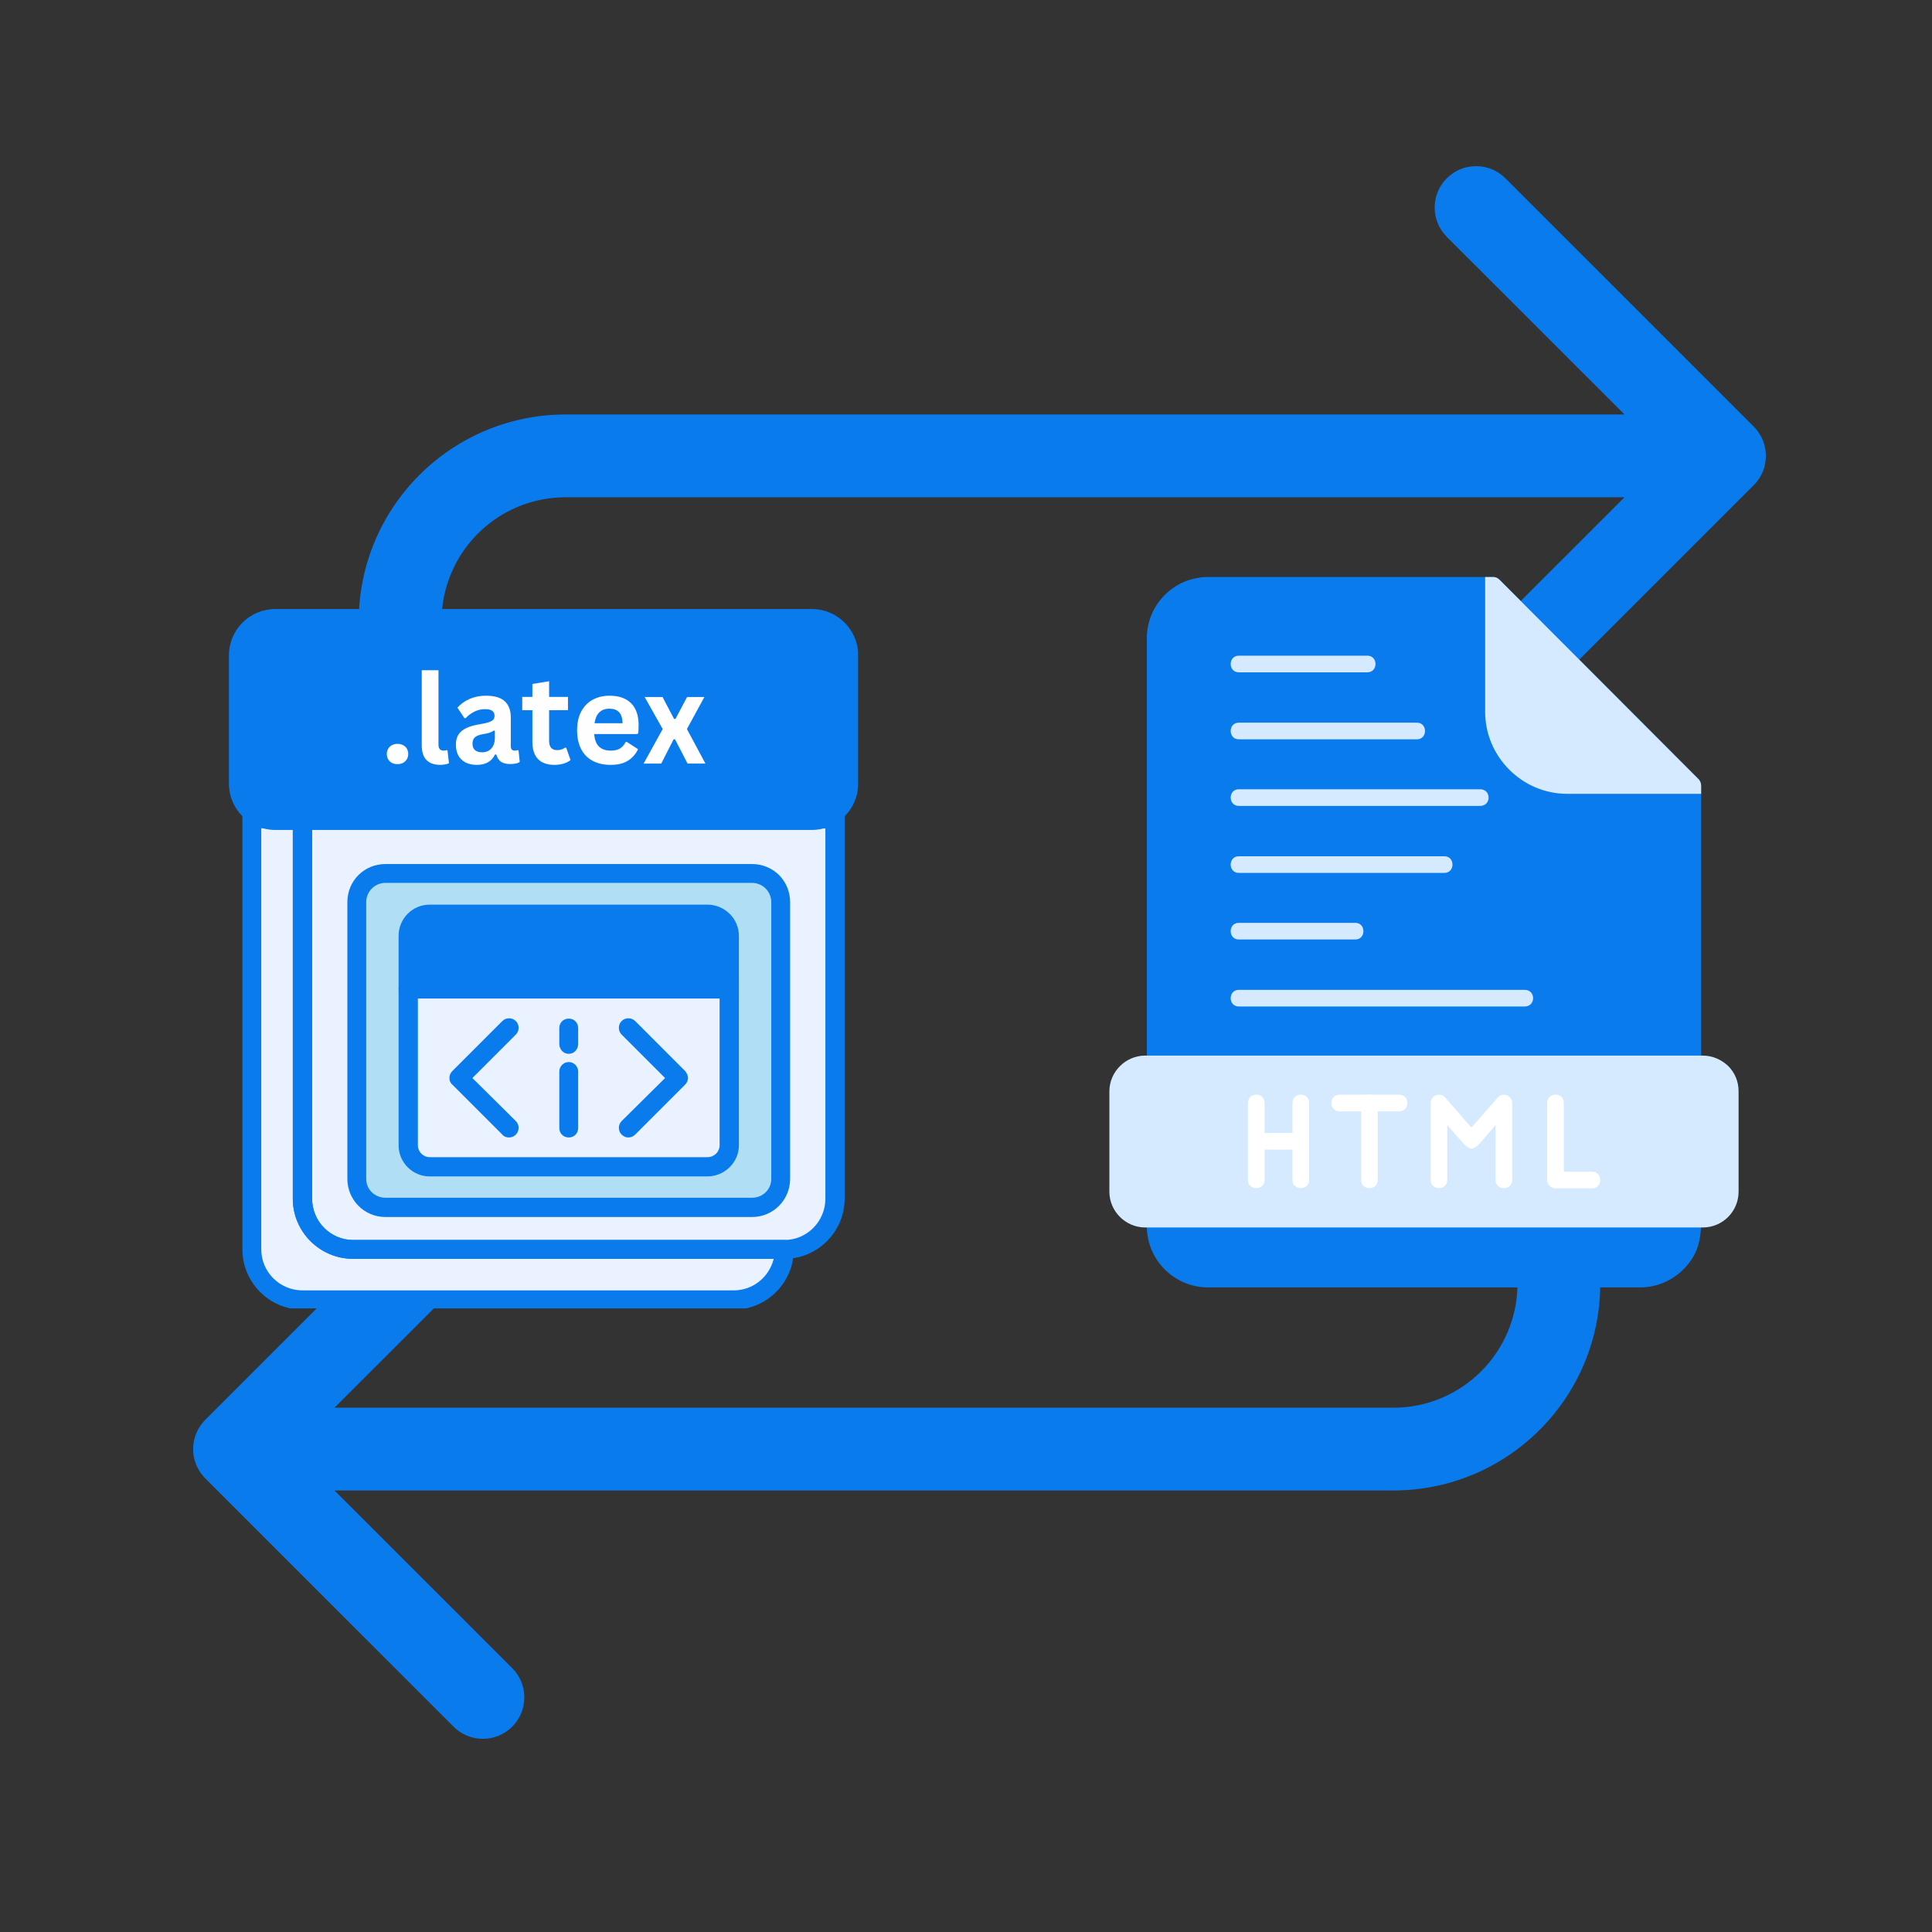
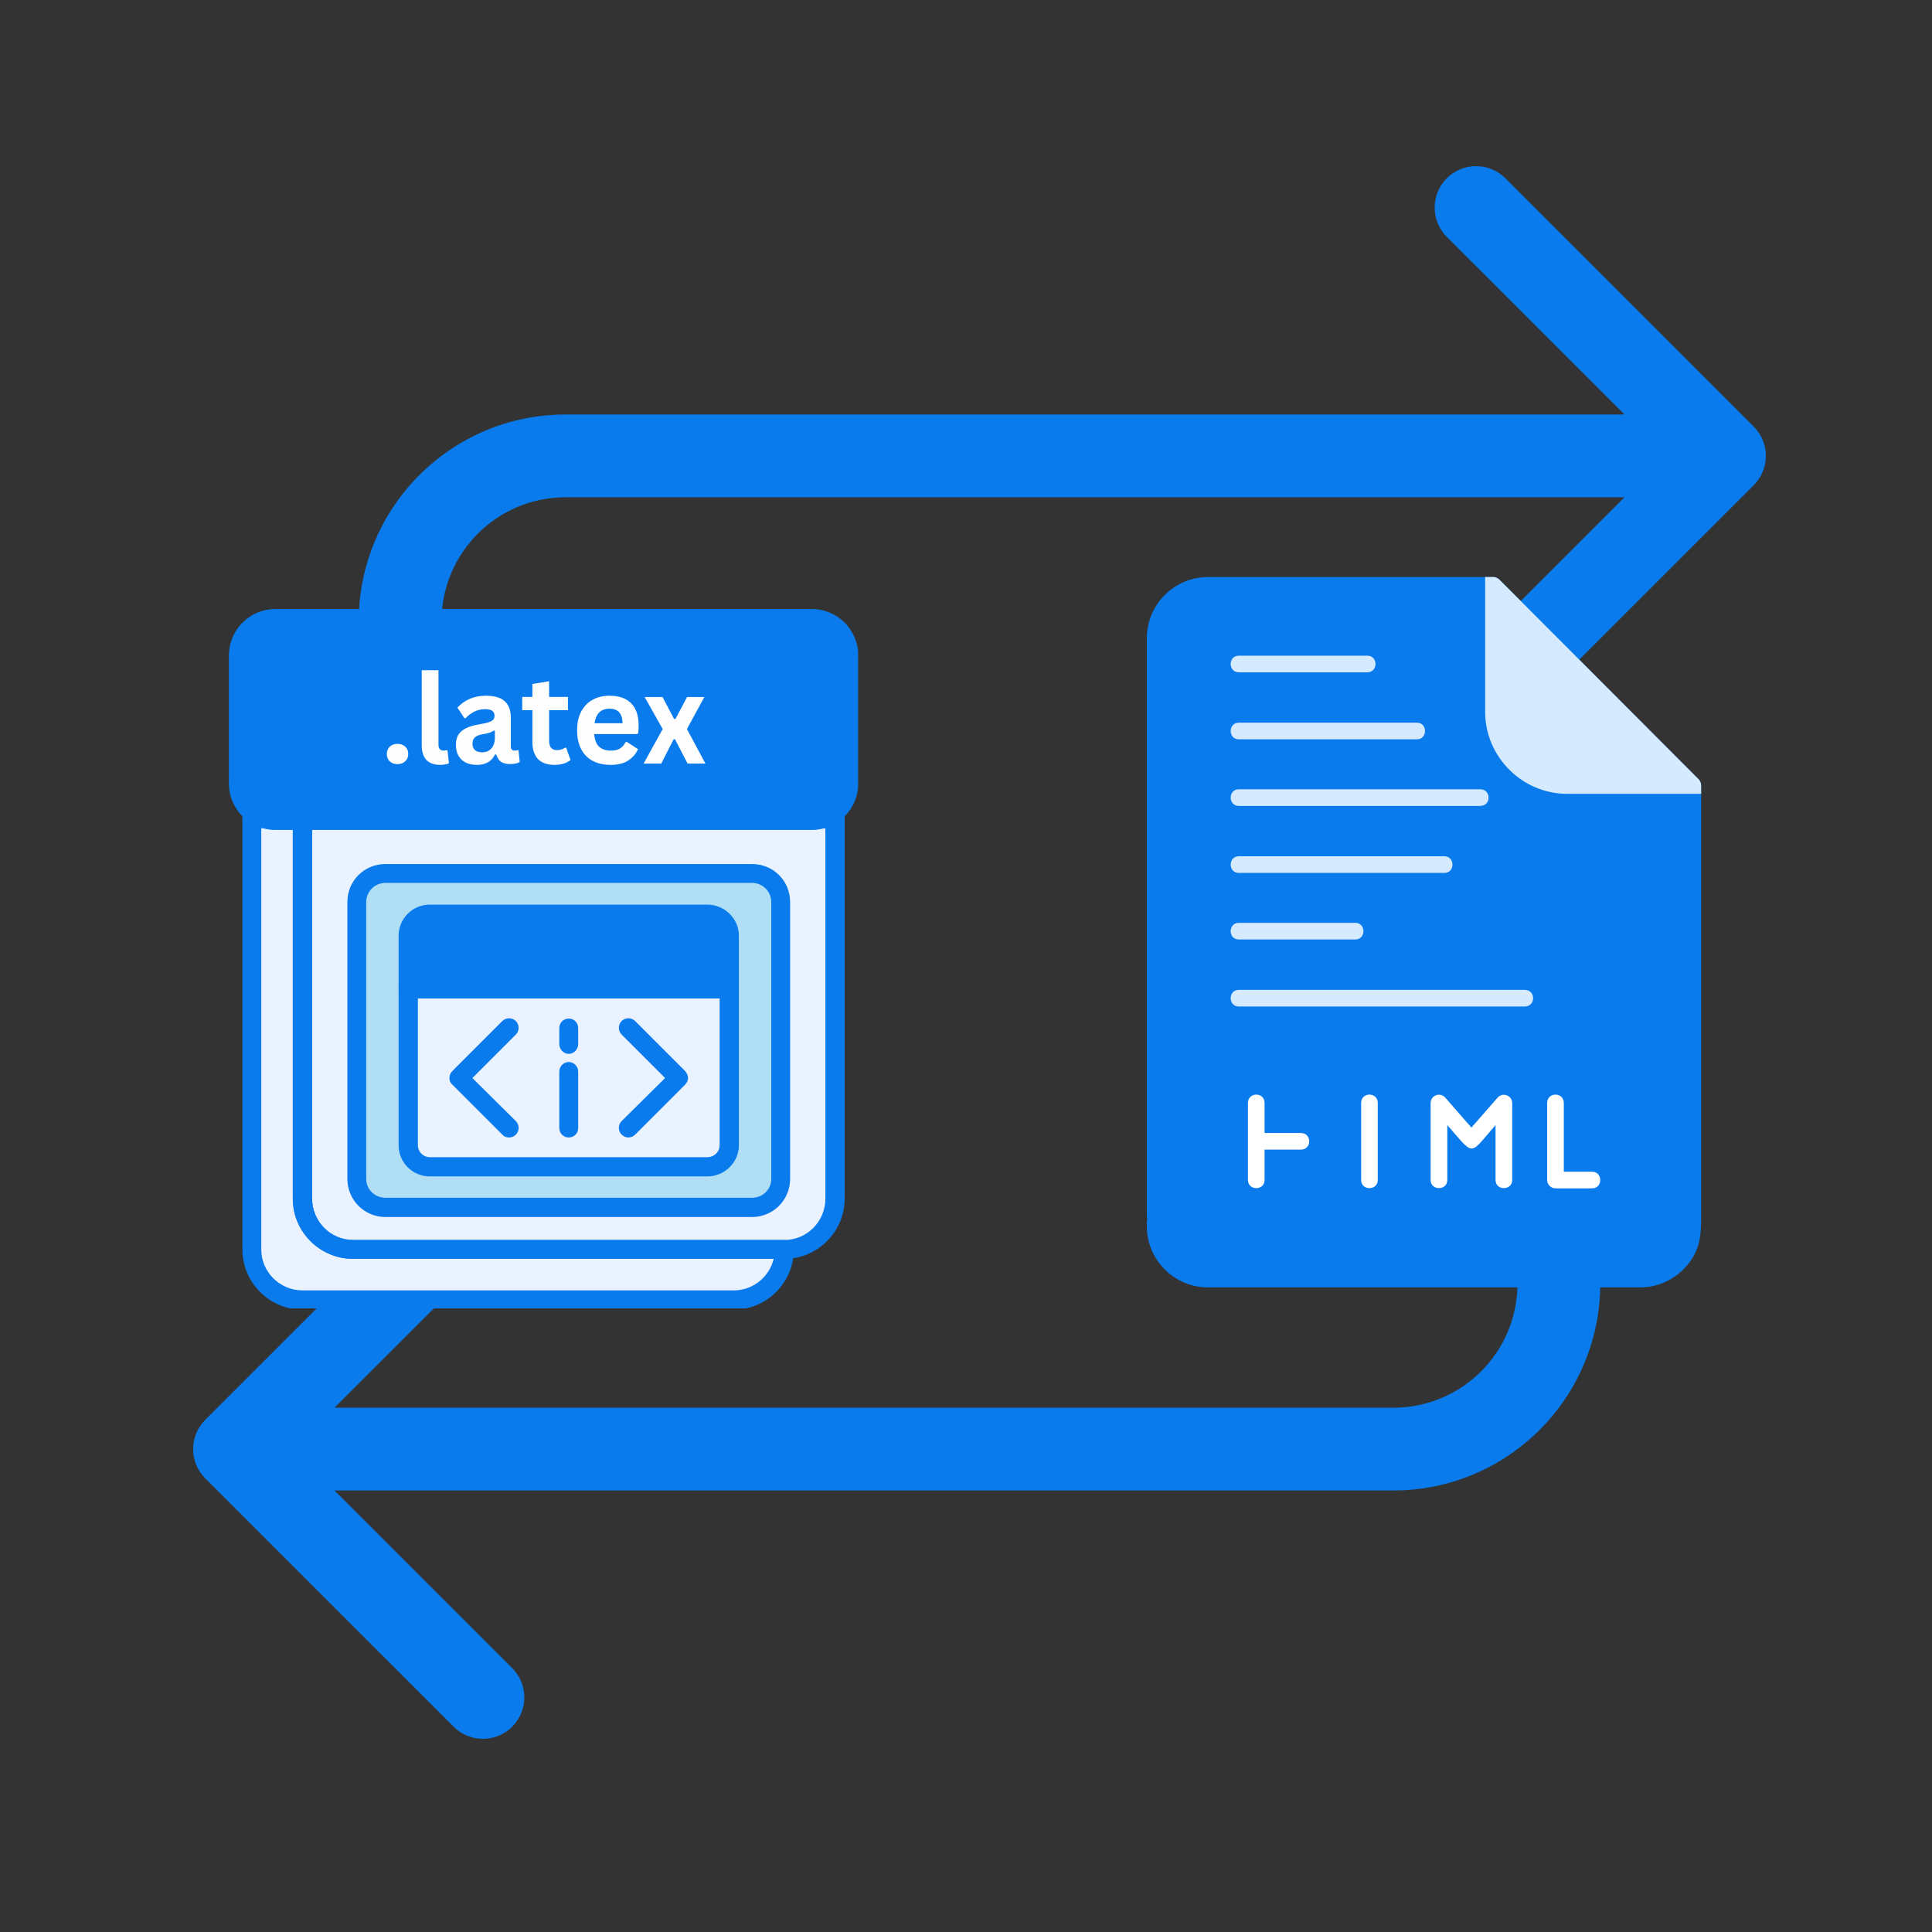
<svg xmlns="http://www.w3.org/2000/svg" width="500" zoomAndPan="magnify" viewBox="0 0 375 375" height="500" preserveAspectRatio="xMidYMid meet" version="1.0">
  <rect x="0" y="0" width="375" height="375" fill="#333333" stroke="none" />
  <defs>
    <g />
    <clipPath id="bb5802c96a">
      <path d="M 37.5 32.258 L 342.75 32.258 L 342.75 337.508 L 37.5 337.508 Z M 37.5 32.258 " clip-rule="nonzero" />
    </clipPath>
    <clipPath id="f6c58ee763">
      <path d="M 215.297 204 L 337.547 204 L 337.547 239 L 215.297 239 Z M 215.297 204 " clip-rule="nonzero" />
    </clipPath>
    <clipPath id="0d290b1485">
      <path d="M 56 118.211 L 164 118.211 L 164 245 L 56 245 Z M 56 118.211 " clip-rule="nonzero" />
    </clipPath>
    <clipPath id="b70d40eed5">
      <path d="M 47 154 L 155 154 L 155 253.961 L 47 253.961 Z M 47 154 " clip-rule="nonzero" />
    </clipPath>
    <clipPath id="f0daa44bb6">
      <path d="M 127 118.211 L 164 118.211 L 164 161 L 127 161 Z M 127 118.211 " clip-rule="nonzero" />
    </clipPath>
    <clipPath id="47c0ef6a4f">
      <path d="M 44.434 118.211 L 166.719 118.211 L 166.719 161.094 L 44.434 161.094 Z M 44.434 118.211 " clip-rule="nonzero" />
    </clipPath>
    <clipPath id="bfd4d73f61">
      <path d="M 53.434 118.211 L 157.574 118.211 C 162.543 118.211 166.574 122.238 166.574 127.211 L 166.574 152.094 C 166.574 157.062 162.543 161.094 157.574 161.094 L 53.434 161.094 C 48.465 161.094 44.434 157.062 44.434 152.094 L 44.434 127.211 C 44.434 122.238 48.465 118.211 53.434 118.211 Z M 53.434 118.211 " clip-rule="nonzero" />
    </clipPath>
    <clipPath id="e363e14615">
      <path d="M 0.434 0.211 L 122.719 0.211 L 122.719 43.094 L 0.434 43.094 Z M 0.434 0.211 " clip-rule="nonzero" />
    </clipPath>
    <clipPath id="525e7ccb00">
      <path d="M 9.434 0.211 L 113.574 0.211 C 118.543 0.211 122.574 4.238 122.574 9.211 L 122.574 34.094 C 122.574 39.062 118.543 43.094 113.574 43.094 L 9.434 43.094 C 4.465 43.094 0.434 39.062 0.434 34.094 L 0.434 9.211 C 0.434 4.238 4.465 0.211 9.434 0.211 Z M 9.434 0.211 " clip-rule="nonzero" />
    </clipPath>
    <clipPath id="91ce93c61f">
      <rect x="0" width="123" y="0" height="44" />
    </clipPath>
  </defs>
  <g clip-path="url(#bb5802c96a)">
    <path fill="#097bed" d="M 340.395 82.801 C 341.848 84.254 342.754 86.262 342.754 88.484 C 342.754 90.711 341.855 92.719 340.395 94.172 L 292.195 142.367 C 290.742 143.824 288.727 144.723 286.512 144.723 C 282.066 144.723 278.469 141.125 278.469 136.684 C 278.469 134.465 279.371 132.449 280.824 130.996 L 315.316 96.52 L 109.793 96.52 C 96.484 96.52 85.695 107.305 85.695 120.617 L 85.695 152.746 C 85.695 157.18 82.098 160.781 77.664 160.781 C 73.23 160.781 69.629 157.18 69.629 152.746 L 69.629 120.617 C 69.629 98.438 87.617 80.453 109.793 80.453 L 315.316 80.453 L 280.824 45.977 C 279.371 44.523 278.469 42.508 278.469 40.289 C 278.469 35.848 282.066 32.25 286.512 32.25 C 288.727 32.25 290.742 33.148 292.195 34.605 Z M 302.574 208.977 C 298.141 208.977 294.543 212.574 294.543 217.008 L 294.543 249.137 C 294.543 262.449 283.754 273.234 270.445 273.234 L 64.922 273.234 L 99.414 238.762 C 100.867 237.305 101.77 235.289 101.77 233.074 C 101.77 228.629 98.172 225.031 93.727 225.031 C 91.512 225.031 89.496 225.934 88.043 227.387 L 39.844 275.582 C 38.391 277.035 37.484 279.043 37.484 281.27 C 37.484 283.492 38.383 285.5 39.844 286.957 L 88.043 335.152 C 89.496 336.605 91.512 337.504 93.727 337.504 C 98.172 337.504 101.77 333.906 101.77 329.465 C 101.77 327.246 100.867 325.23 99.414 323.777 L 64.922 289.301 L 270.445 289.301 C 292.621 289.301 310.609 271.316 310.609 249.137 L 310.609 217.008 C 310.609 212.574 307.008 208.977 302.574 208.977 Z M 302.574 208.977 " fill-opacity="1" fill-rule="nonzero" />
  </g>
  <path fill="#097bed" d="M 222.676 236.473 C 222.598 236.395 222.598 236.23 222.598 236.148 L 222.598 123.875 C 222.598 117.332 227.93 112 234.473 112 L 289.883 112 C 290.367 112 290.77 112.242 291.094 112.566 L 329.785 151.336 C 330.027 151.66 330.188 152.062 330.188 152.469 L 330.188 236.148 C 330.188 236.23 330.188 236.312 330.188 236.395 C 330.188 236.473 330.188 236.555 330.188 236.637 C 330.188 240.512 329.703 243.422 326.715 246.41 C 324.617 248.508 321.629 249.883 318.395 249.883 L 234.473 249.883 C 227.93 249.883 222.598 244.551 222.598 238.008 C 222.598 237.605 222.598 237.039 222.676 236.473 Z M 222.676 236.473 " fill-opacity="1" fill-rule="nonzero" />
  <path fill="#d5eafe" d="M 288.266 112 L 289.883 112 C 290.367 112 290.77 112.242 291.094 112.566 L 329.785 151.336 C 330.027 151.66 330.188 152.062 330.188 152.469 L 330.188 154.082 L 304.18 154.082 C 295.457 154.082 288.266 146.895 288.266 138.172 Z M 288.266 112 " fill-opacity="1" fill-rule="nonzero" />
  <g clip-path="url(#f6c58ee763)">
-     <path fill="#d5eafe" d="M 222.273 204.891 L 330.512 204.891 C 332.449 204.891 334.148 205.699 335.441 206.91 C 336.73 208.203 337.457 209.898 337.457 211.836 L 337.457 231.305 C 337.457 235.102 334.391 238.25 330.512 238.25 L 222.273 238.25 C 218.477 238.25 215.328 235.102 215.328 231.305 L 215.328 211.836 C 215.328 208.039 218.477 204.891 222.273 204.891 Z M 222.273 204.891 " fill-opacity="1" fill-rule="nonzero" />
-   </g>
+     </g>
  <path fill="#d5eafe" d="M 240.449 130.496 C 238.348 130.496 238.348 127.266 240.449 127.266 L 265.406 127.266 C 267.508 127.266 267.508 130.496 265.406 130.496 Z M 240.449 130.496 " fill-opacity="1" fill-rule="nonzero" />
  <path fill="#d5eafe" d="M 240.449 143.5 C 238.348 143.5 238.348 140.27 240.449 140.27 L 275.02 140.27 C 277.121 140.27 277.121 143.5 275.02 143.5 Z M 240.449 143.5 " fill-opacity="1" fill-rule="nonzero" />
  <path fill="#d5eafe" d="M 240.449 156.426 C 238.348 156.426 238.348 153.195 240.449 153.195 L 287.297 153.195 C 289.48 153.195 289.48 156.426 287.297 156.426 Z M 240.449 156.426 " fill-opacity="1" fill-rule="nonzero" />
  <path fill="#d5eafe" d="M 240.449 169.43 C 238.348 169.43 238.348 166.199 240.449 166.199 L 280.352 166.199 C 282.449 166.199 282.449 169.43 280.352 169.43 Z M 240.449 169.43 " fill-opacity="1" fill-rule="nonzero" />
  <path fill="#d5eafe" d="M 240.449 182.355 C 238.348 182.355 238.348 179.125 240.449 179.125 L 263.066 179.125 C 265.164 179.125 265.164 182.355 263.066 182.355 Z M 240.449 182.355 " fill-opacity="1" fill-rule="nonzero" />
  <path fill="#d5eafe" d="M 240.449 195.359 C 238.348 195.359 238.348 192.129 240.449 192.129 L 295.941 192.129 C 298.121 192.129 298.121 195.359 295.941 195.359 Z M 240.449 195.359 " fill-opacity="1" fill-rule="nonzero" />
  <path fill="#ffffff" d="M 280.918 229.043 C 280.918 231.141 277.684 231.141 277.684 229.043 L 277.684 214.098 C 277.684 212.645 279.543 211.836 280.594 213.129 L 285.602 218.863 L 290.691 213.047 C 291.66 211.918 293.516 212.645 293.516 214.098 L 293.516 229.043 C 293.516 231.141 290.285 231.141 290.285 229.043 L 290.285 218.379 C 285.035 224.355 286.328 224.52 280.918 218.379 Z M 280.918 229.043 " fill-opacity="1" fill-rule="nonzero" />
  <path fill="#ffffff" d="M 300.301 214.098 C 300.301 211.918 303.535 211.918 303.535 214.098 L 303.535 227.426 L 309.027 227.426 C 311.125 227.426 311.125 230.656 309.027 230.656 L 301.918 230.656 C 301.031 230.656 300.301 229.93 300.301 229.043 Z M 300.301 214.098 " fill-opacity="1" fill-rule="nonzero" />
-   <path fill="#ffffff" d="M 259.996 215.715 C 257.895 215.715 257.895 212.484 259.996 212.484 L 271.547 212.484 C 273.727 212.484 273.727 215.715 271.547 215.715 Z M 259.996 215.715 " fill-opacity="1" fill-rule="nonzero" />
  <path fill="#ffffff" d="M 267.426 229.043 C 267.426 231.141 264.195 231.141 264.195 229.043 L 264.195 214.098 C 264.195 211.918 267.426 211.918 267.426 214.098 Z M 267.426 229.043 " fill-opacity="1" fill-rule="nonzero" />
  <path fill="#ffffff" d="M 243.84 223.145 C 241.742 223.145 241.742 219.914 243.84 219.914 L 252.484 219.914 C 254.664 219.914 254.664 223.145 252.484 223.145 Z M 243.84 223.145 " fill-opacity="1" fill-rule="nonzero" />
  <path fill="#ffffff" d="M 245.457 229.043 C 245.457 231.141 242.227 231.141 242.227 229.043 L 242.227 214.098 C 242.227 211.918 245.457 211.918 245.457 214.098 Z M 245.457 229.043 " fill-opacity="1" fill-rule="nonzero" />
-   <path fill="#ffffff" d="M 254.098 229.043 C 254.098 231.141 250.867 231.141 250.867 229.043 L 250.867 214.098 C 250.867 211.918 254.098 211.918 254.098 214.098 Z M 254.098 229.043 " fill-opacity="1" fill-rule="nonzero" />
-   <path fill="#eaf2ff" d="M 58.746 158.875 L 112.461 158.875 C 113.895 158.875 115.086 157.68 115.086 156.246 L 115.086 131.5 C 115.086 130.066 113.895 128.875 112.461 128.875 L 51.504 128.875 C 50.074 128.875 48.879 130.066 48.879 131.5 L 48.879 156.246 C 48.879 157.68 50.074 158.875 51.504 158.875 Z M 93.363 140.016 L 93.363 147.734 C 93.363 149.484 91.93 150.914 90.18 150.914 L 88.59 150.914 C 86.836 150.914 85.406 149.484 85.406 147.734 L 85.406 140.016 C 85.406 138.262 86.836 136.832 88.59 136.832 L 90.18 136.832 C 91.93 136.832 93.363 138.262 93.363 140.016 Z M 93.363 140.016 " fill-opacity="1" fill-rule="evenodd" />
  <path fill="#eaf2ff" d="M 85.406 147.734 C 85.406 149.484 86.836 150.914 88.59 150.914 L 90.18 150.914 C 91.93 150.914 93.363 149.484 93.363 147.734 L 93.363 140.016 C 93.363 138.262 91.93 136.832 90.18 136.832 L 88.59 136.832 C 86.836 136.832 85.406 138.262 85.406 140.016 Z M 85.406 147.734 " fill-opacity="1" fill-rule="evenodd" />
  <path fill="#eaf2ff" d="M 152.25 242.508 Z M 115.086 131.5 L 115.086 156.246 C 115.086 157.68 113.895 158.875 112.461 158.875 L 58.746 158.875 L 58.746 232.641 C 58.746 238.051 63.125 242.508 68.535 242.508 L 152.25 242.508 C 157.66 242.508 162.035 238.051 162.035 232.641 L 162.035 158.875 L 138.723 158.875 C 133.309 158.875 128.934 154.496 128.934 149.086 L 128.934 120.199 L 68.535 120.199 C 63.523 120.199 59.383 124.02 58.746 128.875 L 112.461 128.875 C 113.895 128.875 115.086 130.066 115.086 131.5 Z M 74.82 169.535 L 145.961 169.535 C 149.066 169.535 151.531 172.004 151.531 175.105 L 151.531 228.82 C 151.531 231.844 149.066 234.391 145.961 234.391 L 74.82 234.391 C 71.719 234.391 69.25 231.844 69.25 228.82 L 69.25 175.105 C 69.25 172.004 71.719 169.535 74.82 169.535 Z M 74.82 169.535 " fill-opacity="1" fill-rule="evenodd" />
  <path fill="#097bed" d="M 137.289 177.414 L 83.414 177.414 C 81.109 177.414 79.277 179.324 79.277 181.633 L 79.277 191.977 L 141.508 191.977 L 141.508 181.633 C 141.508 179.324 139.598 177.414 137.289 177.414 Z M 137.289 177.414 " fill-opacity="1" fill-rule="evenodd" />
  <path fill="#eaf2ff" d="M 141.508 191.977 L 79.277 191.977 L 79.277 222.297 C 79.277 224.605 81.109 226.512 83.414 226.512 L 137.289 226.512 C 139.598 226.512 141.508 224.605 141.508 222.297 Z M 141.508 191.977 " fill-opacity="1" fill-rule="evenodd" />
  <path fill="#b0dff5" d="M 141.508 181.633 L 141.508 222.297 C 141.508 224.605 139.598 226.512 137.289 226.512 L 83.414 226.512 C 81.109 226.512 79.277 224.605 79.277 222.297 L 79.277 181.633 C 79.277 179.324 81.109 177.414 83.414 177.414 L 137.289 177.414 C 139.598 177.414 141.508 179.324 141.508 181.633 Z M 145.961 169.535 L 74.82 169.535 C 71.719 169.535 69.25 172.004 69.25 175.105 L 69.25 228.82 C 69.25 231.844 71.719 234.391 74.82 234.391 L 145.961 234.391 C 149.066 234.391 151.531 231.844 151.531 228.82 L 151.531 175.105 C 151.531 172.004 149.066 169.535 145.961 169.535 Z M 145.961 169.535 " fill-opacity="1" fill-rule="evenodd" />
  <path fill="#eaf2ff" d="M 138.723 158.875 L 162.035 158.875 L 128.934 120.199 L 128.934 149.086 C 128.934 154.496 133.309 158.875 138.723 158.875 Z M 138.723 158.875 " fill-opacity="1" fill-rule="evenodd" />
  <path fill="#eaf2ff" d="M 58.746 232.641 L 58.746 158.875 L 51.504 158.875 C 50.074 158.875 48.879 157.68 48.879 156.246 L 48.879 242.508 C 48.879 247.918 53.336 252.297 58.746 252.297 L 142.383 252.297 C 147.793 252.297 152.25 247.918 152.25 242.508 L 68.535 242.508 C 63.125 242.508 58.746 238.051 58.746 232.641 Z M 58.746 232.641 " fill-opacity="1" fill-rule="evenodd" />
  <path fill="#097bed" d="M 60.578 153.223 C 57.555 153.223 54.449 151.156 54.449 147.176 C 54.449 146.141 55.324 145.266 56.359 145.266 C 57.316 145.266 58.191 146.141 58.191 147.176 C 58.191 149.402 60.18 149.484 60.578 149.484 C 60.977 149.484 62.887 149.402 62.887 147.176 L 62.887 136.434 C 62.887 135.398 63.762 134.602 64.793 134.602 C 65.75 134.602 66.625 135.398 66.625 136.434 L 66.625 147.176 C 66.625 151.156 63.602 153.223 60.578 153.223 Z M 60.578 153.223 " fill-opacity="1" fill-rule="evenodd" />
  <path fill="#097bed" d="M 77.207 152.746 L 72.992 152.746 C 70.922 152.746 69.25 151.074 69.25 149.086 L 69.25 148.609 C 69.25 147.574 70.125 146.777 71.16 146.777 C 72.117 146.777 72.992 147.574 72.992 148.609 L 72.992 149.086 L 77.207 149.086 L 77.207 146.223 C 77.207 145.98 77.129 145.902 77.129 145.902 C 76.891 145.742 75.695 145.742 75.059 145.742 C 73.945 145.742 72.754 145.742 71.637 145.344 C 70.125 144.711 69.25 143.355 69.25 141.527 L 69.25 138.742 C 69.25 136.672 70.922 135 72.992 135 L 77.207 135 C 79.277 135 80.949 136.672 80.949 138.742 L 80.949 139.137 C 80.949 140.172 80.074 140.969 79.039 140.969 C 78.004 140.969 77.207 140.172 77.207 139.137 L 77.207 138.742 L 72.992 138.742 L 72.992 141.527 C 72.992 141.766 72.992 141.844 72.992 141.844 C 73.23 142.004 74.422 142.004 75.059 142.004 C 76.254 142.004 77.449 142.004 78.48 142.48 C 79.438 142.801 80.949 143.754 80.949 146.223 L 80.949 149.086 C 80.949 151.074 79.277 152.746 77.207 152.746 Z M 77.207 152.746 " fill-opacity="1" fill-rule="evenodd" />
  <path fill="#097bed" d="M 90.18 152.746 L 88.59 152.746 C 85.805 152.746 83.574 150.52 83.574 147.734 L 83.574 140.016 C 83.574 137.23 85.805 135 88.59 135 L 90.18 135 C 92.965 135 95.191 137.23 95.191 140.016 L 95.191 147.734 C 95.191 150.52 92.965 152.746 90.18 152.746 Z M 88.59 138.742 C 87.871 138.742 87.316 139.297 87.316 140.016 L 87.316 147.734 C 87.316 148.449 87.871 149.086 88.59 149.086 L 90.18 149.086 C 90.895 149.086 91.531 148.449 91.531 147.734 L 91.531 140.016 C 91.531 139.297 90.895 138.742 90.18 138.742 Z M 88.59 138.742 " fill-opacity="1" fill-rule="evenodd" />
  <path fill="#097bed" d="M 107.688 152.746 C 107.051 152.746 106.414 152.43 106.016 151.793 L 101.559 143.914 L 101.559 150.914 C 101.559 151.949 100.762 152.746 99.73 152.746 C 98.695 152.746 97.898 151.949 97.898 150.914 L 97.898 136.832 C 97.898 136.035 98.457 135.238 99.25 135.082 C 100.047 134.84 100.922 135.238 101.32 135.957 L 105.777 143.832 L 105.777 136.832 C 105.777 135.797 106.652 135 107.688 135 C 108.723 135 109.516 135.797 109.516 136.832 L 109.516 150.914 C 109.516 151.793 108.961 152.508 108.164 152.746 C 108.004 152.746 107.844 152.746 107.688 152.746 Z M 107.688 152.746 " fill-opacity="1" fill-rule="evenodd" />
  <g clip-path="url(#0d290b1485)">
    <path fill="#097bed" d="M 152.25 244.34 L 68.535 244.34 C 62.09 244.34 56.836 239.086 56.836 232.641 L 56.836 158.875 C 56.836 157.84 57.711 157.043 58.746 157.043 L 112.461 157.043 C 112.859 157.043 113.258 156.645 113.258 156.246 L 113.258 131.5 C 113.258 131.102 112.859 130.703 112.461 130.703 L 58.746 130.703 C 58.27 130.703 57.711 130.543 57.395 130.148 C 57.074 129.75 56.836 129.191 56.918 128.633 C 57.633 122.824 62.645 118.371 68.535 118.371 L 128.934 118.371 C 129.969 118.371 130.844 119.164 130.844 120.199 C 130.844 120.359 130.762 120.52 130.762 120.676 L 130.762 149.086 C 130.762 153.461 134.344 157.043 138.723 157.043 L 162.035 157.043 C 163.07 157.043 163.945 157.84 163.945 158.875 L 163.945 232.641 C 163.945 239.086 158.695 244.34 152.25 244.34 Z M 60.578 160.785 L 60.578 232.641 C 60.578 237.098 64.156 240.68 68.535 240.68 L 152.25 240.68 C 156.625 240.68 160.207 237.098 160.207 232.641 L 160.207 160.785 L 138.723 160.785 C 132.277 160.785 127.023 155.531 127.023 149.086 L 127.023 122.109 L 68.535 122.109 C 65.273 122.109 62.328 124.098 61.133 127.043 L 112.461 127.043 C 114.93 127.043 116.996 129.031 116.996 131.5 L 116.996 156.246 C 116.996 158.715 114.93 160.785 112.461 160.785 Z M 60.578 160.785 " fill-opacity="1" fill-rule="evenodd" />
  </g>
  <g clip-path="url(#b70d40eed5)">
    <path fill="#097bed" d="M 142.383 254.207 L 58.746 254.207 C 52.301 254.207 47.051 248.953 47.051 242.508 L 47.051 156.246 C 47.051 155.215 47.844 154.418 48.879 154.418 C 49.914 154.418 50.711 155.215 50.711 156.246 C 50.711 156.645 51.109 157.043 51.504 157.043 L 58.746 157.043 C 59.703 157.043 60.578 157.84 60.578 158.875 L 60.578 232.641 C 60.578 237.098 64.156 240.68 68.535 240.68 L 152.25 240.68 C 153.285 240.68 154.078 241.473 154.078 242.508 C 154.078 248.953 148.828 254.207 142.383 254.207 Z M 50.711 160.703 L 50.711 242.508 C 50.711 246.887 54.289 250.465 58.746 250.465 L 142.383 250.465 C 146.203 250.465 149.305 247.84 150.18 244.34 L 68.535 244.34 C 62.09 244.34 56.836 239.086 56.836 232.719 L 56.836 160.785 L 51.504 160.785 C 51.266 160.785 51.027 160.703 50.711 160.703 Z M 50.711 160.703 " fill-opacity="1" fill-rule="evenodd" />
  </g>
  <path fill="#097bed" d="M 112.461 160.785 L 51.504 160.785 C 49.039 160.785 47.051 158.715 47.051 156.246 L 47.051 131.5 C 47.051 129.031 49.039 127.043 51.504 127.043 L 112.461 127.043 C 114.93 127.043 116.996 129.031 116.996 131.5 L 116.996 156.246 C 116.996 158.715 114.93 160.785 112.461 160.785 Z M 51.504 130.703 C 51.109 130.703 50.711 131.102 50.711 131.5 L 50.711 156.246 C 50.711 156.645 51.109 157.043 51.504 157.043 L 112.461 157.043 C 112.859 157.043 113.258 156.645 113.258 156.246 L 113.258 131.5 C 113.258 131.102 112.859 130.703 112.461 130.703 Z M 51.504 130.703 " fill-opacity="1" fill-rule="evenodd" />
  <g clip-path="url(#f0daa44bb6)">
    <path fill="#097bed" d="M 162.117 160.785 C 162.117 160.785 162.035 160.785 162.035 160.785 L 138.723 160.785 C 132.277 160.785 127.023 155.531 127.023 149.086 L 127.023 120.199 C 127.023 119.484 127.5 118.766 128.297 118.449 C 129.012 118.211 129.809 118.449 130.285 119.004 L 163.309 157.52 C 163.707 157.84 163.945 158.316 163.945 158.875 C 163.945 159.906 163.07 160.785 162.117 160.785 Z M 130.762 125.211 L 130.762 149.086 C 130.762 153.461 134.344 157.043 138.723 157.043 L 158.059 157.043 Z M 130.762 125.211 " fill-opacity="1" fill-rule="evenodd" />
  </g>
  <path fill="#097bed" d="M 145.961 236.223 L 74.82 236.223 C 70.684 236.223 67.422 232.879 67.422 228.82 L 67.422 175.105 C 67.422 170.969 70.684 167.707 74.82 167.707 L 145.961 167.707 C 150.102 167.707 153.363 170.969 153.363 175.105 L 153.363 228.82 C 153.363 232.879 150.102 236.223 145.961 236.223 Z M 74.82 171.367 C 72.754 171.367 71.082 173.039 71.082 175.105 L 71.082 228.82 C 71.082 230.891 72.754 232.48 74.82 232.48 L 145.961 232.48 C 148.031 232.48 149.703 230.891 149.703 228.82 L 149.703 175.105 C 149.703 173.039 148.031 171.367 145.961 171.367 Z M 74.82 171.367 " fill-opacity="1" fill-rule="evenodd" />
  <path fill="#097bed" d="M 137.289 228.344 L 83.414 228.344 C 80.074 228.344 77.367 225.637 77.367 222.297 L 77.367 181.633 C 77.367 178.289 80.074 175.586 83.414 175.586 L 137.289 175.586 C 140.633 175.586 143.418 178.289 143.418 181.633 L 143.418 222.297 C 143.418 225.637 140.633 228.344 137.289 228.344 Z M 83.414 179.246 C 82.141 179.246 81.109 180.281 81.109 181.633 L 81.109 222.297 C 81.109 223.57 82.141 224.605 83.414 224.605 L 137.289 224.605 C 138.641 224.605 139.676 223.57 139.676 222.297 L 139.676 181.633 C 139.676 180.281 138.641 179.246 137.289 179.246 Z M 83.414 179.246 " fill-opacity="1" fill-rule="evenodd" />
  <path fill="#097bed" d="M 141.508 193.809 L 79.277 193.809 C 78.242 193.809 77.367 193.012 77.367 191.977 C 77.367 190.941 78.242 190.148 79.277 190.148 L 141.508 190.148 C 142.539 190.148 143.418 190.941 143.418 191.977 C 143.418 193.012 142.539 193.809 141.508 193.809 Z M 141.508 193.809 " fill-opacity="1" fill-rule="evenodd" />
  <path fill="#097bed" d="M 91.531 186.566 L 86.836 186.566 C 85.805 186.566 84.926 185.691 84.926 184.734 C 84.926 183.703 85.805 182.824 86.836 182.824 L 91.531 182.824 C 92.488 182.824 93.363 183.703 93.363 184.734 C 93.363 185.691 92.488 186.566 91.531 186.566 Z M 91.531 186.566 " fill-opacity="1" fill-rule="evenodd" />
  <path fill="#097bed" d="M 103.152 186.566 L 98.457 186.566 C 97.422 186.566 96.625 185.691 96.625 184.734 C 96.625 183.703 97.422 182.824 98.457 182.824 L 103.152 182.824 C 104.184 182.824 104.98 183.703 104.98 184.734 C 104.98 185.691 104.184 186.566 103.152 186.566 Z M 103.152 186.566 " fill-opacity="1" fill-rule="evenodd" />
  <path fill="#097bed" d="M 133.945 186.566 L 114.688 186.566 C 113.656 186.566 112.777 185.691 112.777 184.734 C 112.777 183.703 113.656 182.824 114.688 182.824 L 133.945 182.824 C 134.98 182.824 135.777 183.703 135.777 184.734 C 135.777 185.691 134.98 186.566 133.945 186.566 Z M 133.945 186.566 " fill-opacity="1" fill-rule="evenodd" />
  <path fill="#097bed" d="M 98.773 220.785 C 98.297 220.785 97.82 220.625 97.5 220.227 L 87.793 210.52 C 87.395 210.199 87.234 209.723 87.234 209.246 C 87.234 208.77 87.395 208.289 87.793 207.895 L 97.5 198.184 C 98.219 197.469 99.41 197.469 100.125 198.184 C 100.844 198.902 100.844 200.094 100.125 200.809 L 91.691 209.246 L 100.125 217.602 C 100.844 218.316 100.844 219.512 100.125 220.227 C 99.73 220.625 99.25 220.785 98.773 220.785 Z M 98.773 220.785 " fill-opacity="1" fill-rule="evenodd" />
  <path fill="#097bed" d="M 121.93 220.785 C 121.531 220.785 121.055 220.625 120.656 220.227 C 119.941 219.512 119.941 218.316 120.656 217.602 L 129.094 209.246 L 120.656 200.809 C 119.941 200.094 119.941 198.902 120.656 198.184 C 121.375 197.469 122.566 197.469 123.285 198.184 L 132.992 207.895 C 133.309 208.289 133.547 208.77 133.547 209.246 C 133.547 209.723 133.309 210.199 132.992 210.52 L 123.285 220.227 C 122.887 220.625 122.406 220.785 121.93 220.785 Z M 121.93 220.785 " fill-opacity="1" fill-rule="evenodd" />
  <path fill="#097bed" d="M 110.391 220.785 C 109.359 220.785 108.562 219.988 108.562 218.953 L 108.562 207.973 C 108.562 207.016 109.359 206.141 110.391 206.141 C 111.426 206.141 112.223 207.016 112.223 207.973 L 112.223 218.953 C 112.223 219.988 111.426 220.785 110.391 220.785 Z M 110.391 220.785 " fill-opacity="1" fill-rule="evenodd" />
  <path fill="#097bed" d="M 110.391 204.551 C 109.359 204.551 108.562 203.676 108.562 202.641 L 108.562 199.539 C 108.562 198.504 109.359 197.707 110.391 197.707 C 111.426 197.707 112.223 198.504 112.223 199.539 L 112.223 202.641 C 112.223 203.676 111.426 204.551 110.391 204.551 Z M 110.391 204.551 " fill-opacity="1" fill-rule="evenodd" />
  <g clip-path="url(#47c0ef6a4f)">
    <g clip-path="url(#bfd4d73f61)">
      <g transform="matrix(1, 0, 0, 1, 44, 118)">
        <g clip-path="url(#91ce93c61f)">
          <g clip-path="url(#e363e14615)">
            <g clip-path="url(#525e7ccb00)">
              <path fill="#097bed" d="M 0.434 0.211 L 122.551 0.211 L 122.551 43.094 L 0.434 43.094 Z M 0.434 0.211 " fill-opacity="1" fill-rule="nonzero" />
            </g>
          </g>
        </g>
      </g>
    </g>
  </g>
  <g fill="#fefefe" fill-opacity="1">
    <g transform="translate(73.848, 148.21)">
      <g>
        <path d="M 3.312 0.109 C 2.895 0.109 2.523 0.023 2.203 -0.141 C 1.891 -0.316 1.648 -0.551 1.484 -0.844 C 1.316 -1.145 1.234 -1.484 1.234 -1.859 C 1.234 -2.234 1.316 -2.566 1.484 -2.859 C 1.648 -3.16 1.891 -3.395 2.203 -3.562 C 2.523 -3.738 2.895 -3.828 3.312 -3.828 C 3.727 -3.828 4.094 -3.738 4.406 -3.562 C 4.727 -3.395 4.973 -3.16 5.141 -2.859 C 5.305 -2.566 5.391 -2.234 5.391 -1.859 C 5.391 -1.297 5.195 -0.828 4.812 -0.453 C 4.438 -0.078 3.938 0.109 3.312 0.109 Z M 3.312 0.109 " />
      </g>
    </g>
  </g>
  <g fill="#fefefe" fill-opacity="1">
    <g transform="translate(80.079, 148.21)">
      <g>
        <path d="M 5.375 0.25 C 4.207 0.25 3.316 -0.062 2.703 -0.688 C 2.086 -1.32 1.781 -2.281 1.781 -3.562 L 1.781 -18.125 L 5.031 -18.125 L 5.031 -3.688 C 5.031 -2.906 5.359 -2.516 6.016 -2.516 C 6.203 -2.516 6.398 -2.547 6.609 -2.609 L 6.781 -2.562 L 7.062 -0.062 C 6.883 0.031 6.645 0.102 6.344 0.156 C 6.051 0.219 5.727 0.25 5.375 0.25 Z M 5.375 0.25 " />
      </g>
    </g>
  </g>
  <g fill="#fefefe" fill-opacity="1">
    <g transform="translate(87.505, 148.21)">
      <g>
        <path d="M 5.047 0.25 C 4.211 0.25 3.488 0.098 2.875 -0.203 C 2.27 -0.516 1.801 -0.961 1.469 -1.547 C 1.145 -2.141 0.984 -2.852 0.984 -3.688 C 0.984 -4.445 1.145 -5.086 1.469 -5.609 C 1.801 -6.129 2.312 -6.555 3 -6.891 C 3.688 -7.223 4.586 -7.477 5.703 -7.656 C 6.473 -7.781 7.055 -7.914 7.453 -8.062 C 7.859 -8.207 8.129 -8.375 8.266 -8.562 C 8.41 -8.75 8.484 -8.988 8.484 -9.281 C 8.484 -9.695 8.336 -10.016 8.047 -10.234 C 7.766 -10.453 7.285 -10.562 6.609 -10.562 C 5.891 -10.562 5.207 -10.398 4.562 -10.078 C 3.914 -9.754 3.352 -9.332 2.875 -8.812 L 2.641 -8.812 L 1.281 -10.859 C 1.938 -11.586 2.734 -12.156 3.672 -12.562 C 4.617 -12.969 5.656 -13.172 6.781 -13.172 C 8.488 -13.172 9.723 -12.805 10.484 -12.078 C 11.254 -11.359 11.641 -10.328 11.641 -8.984 L 11.641 -3.375 C 11.641 -2.801 11.895 -2.516 12.406 -2.516 C 12.594 -2.516 12.781 -2.547 12.969 -2.609 L 13.141 -2.562 L 13.375 -0.312 C 13.195 -0.188 12.945 -0.086 12.625 -0.016 C 12.301 0.055 11.945 0.094 11.562 0.094 C 10.789 0.094 10.188 -0.051 9.75 -0.344 C 9.32 -0.645 9.016 -1.113 8.828 -1.75 L 8.578 -1.766 C 7.941 -0.422 6.766 0.25 5.047 0.25 Z M 6.078 -2.188 C 6.828 -2.188 7.426 -2.438 7.875 -2.938 C 8.32 -3.438 8.547 -4.141 8.547 -5.047 L 8.547 -6.359 L 8.328 -6.406 C 8.129 -6.25 7.867 -6.113 7.547 -6 C 7.234 -5.895 6.781 -5.797 6.188 -5.703 C 5.488 -5.578 4.984 -5.375 4.672 -5.094 C 4.359 -4.812 4.203 -4.406 4.203 -3.875 C 4.203 -3.32 4.363 -2.898 4.688 -2.609 C 5.02 -2.328 5.484 -2.188 6.078 -2.188 Z M 6.078 -2.188 " />
      </g>
    </g>
  </g>
  <g fill="#fefefe" fill-opacity="1">
    <g transform="translate(100.975, 148.21)">
      <g>
        <path d="M 8.922 -3.078 L 9.766 -0.688 C 9.41 -0.395 8.969 -0.164 8.438 0 C 7.906 0.164 7.305 0.25 6.641 0.25 C 5.234 0.25 4.164 -0.129 3.438 -0.891 C 2.719 -1.66 2.359 -2.77 2.359 -4.219 L 2.359 -10.359 L 0.391 -10.359 L 0.391 -12.938 L 2.359 -12.938 L 2.359 -15.453 L 5.609 -15.984 L 5.609 -12.938 L 9.266 -12.938 L 9.266 -10.359 L 5.609 -10.359 L 5.609 -4.453 C 5.609 -3.816 5.738 -3.348 6 -3.047 C 6.27 -2.754 6.656 -2.609 7.156 -2.609 C 7.738 -2.609 8.242 -2.766 8.672 -3.078 Z M 8.922 -3.078 " />
      </g>
    </g>
  </g>
  <g fill="#fefefe" fill-opacity="1">
    <g transform="translate(110.861, 148.21)">
      <g>
        <path d="M 12.781 -5.734 L 4.469 -5.734 C 4.562 -4.609 4.879 -3.789 5.422 -3.281 C 5.973 -2.77 6.723 -2.516 7.672 -2.516 C 8.41 -2.516 9.008 -2.648 9.469 -2.922 C 9.926 -3.203 10.297 -3.625 10.578 -4.188 L 10.828 -4.188 L 12.984 -2.797 C 12.566 -1.891 11.93 -1.156 11.078 -0.594 C 10.223 -0.031 9.086 0.25 7.672 0.25 C 6.328 0.25 5.172 -0.004 4.203 -0.516 C 3.234 -1.023 2.484 -1.781 1.953 -2.781 C 1.422 -3.789 1.156 -5.016 1.156 -6.453 C 1.156 -7.922 1.43 -9.16 1.984 -10.172 C 2.547 -11.18 3.297 -11.93 4.234 -12.422 C 5.18 -12.922 6.25 -13.172 7.438 -13.172 C 9.258 -13.172 10.656 -12.688 11.625 -11.719 C 12.602 -10.75 13.094 -9.328 13.094 -7.453 C 13.094 -6.773 13.066 -6.25 13.016 -5.875 Z M 9.984 -7.828 C 9.953 -8.816 9.723 -9.535 9.297 -9.984 C 8.867 -10.43 8.25 -10.656 7.438 -10.656 C 5.789 -10.656 4.82 -9.711 4.531 -7.828 Z M 9.984 -7.828 " />
      </g>
    </g>
  </g>
  <g fill="#fefefe" fill-opacity="1">
    <g transform="translate(124.706, 148.21)">
      <g>
        <path d="M 3.641 0 L 0.219 0 L 3.922 -6.703 L 0.422 -12.922 L 3.891 -12.922 L 6.125 -8.672 L 6.406 -8.672 L 8.656 -12.922 L 12.016 -12.922 L 8.625 -6.703 L 12.219 0 L 8.75 0 L 6.312 -4.719 L 6.047 -4.719 Z M 3.641 0 " />
      </g>
    </g>
  </g>
</svg>